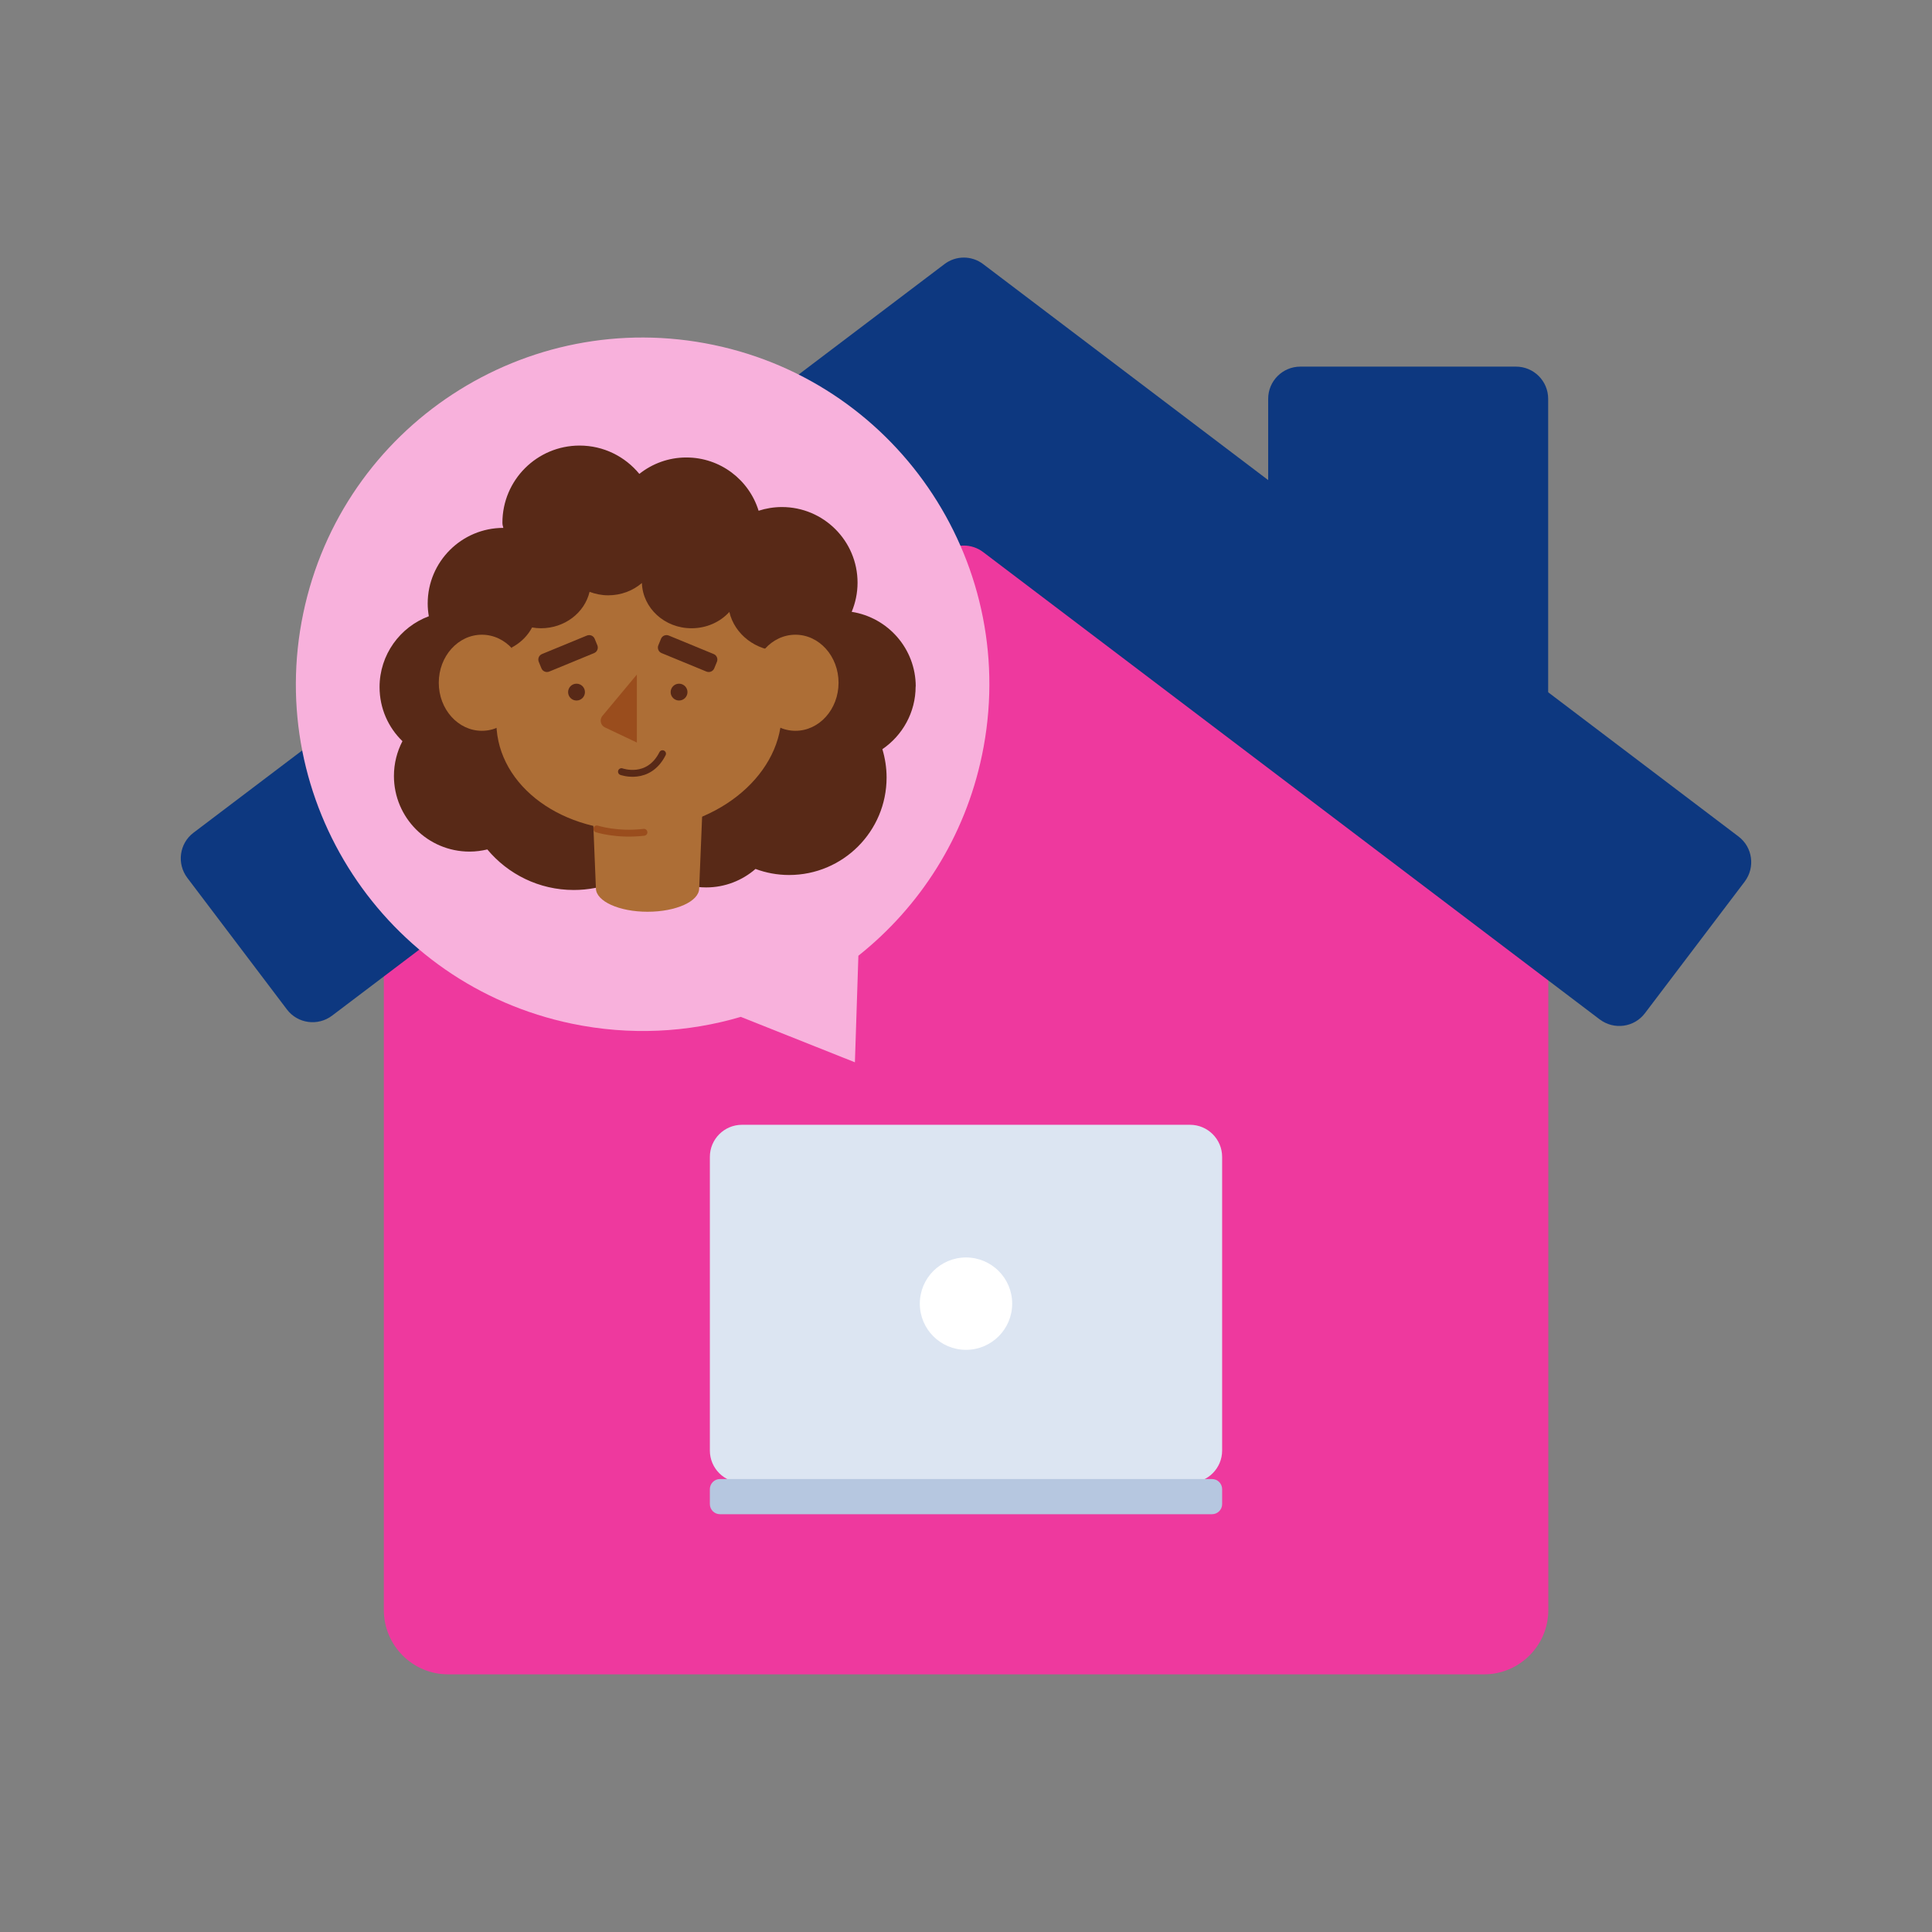
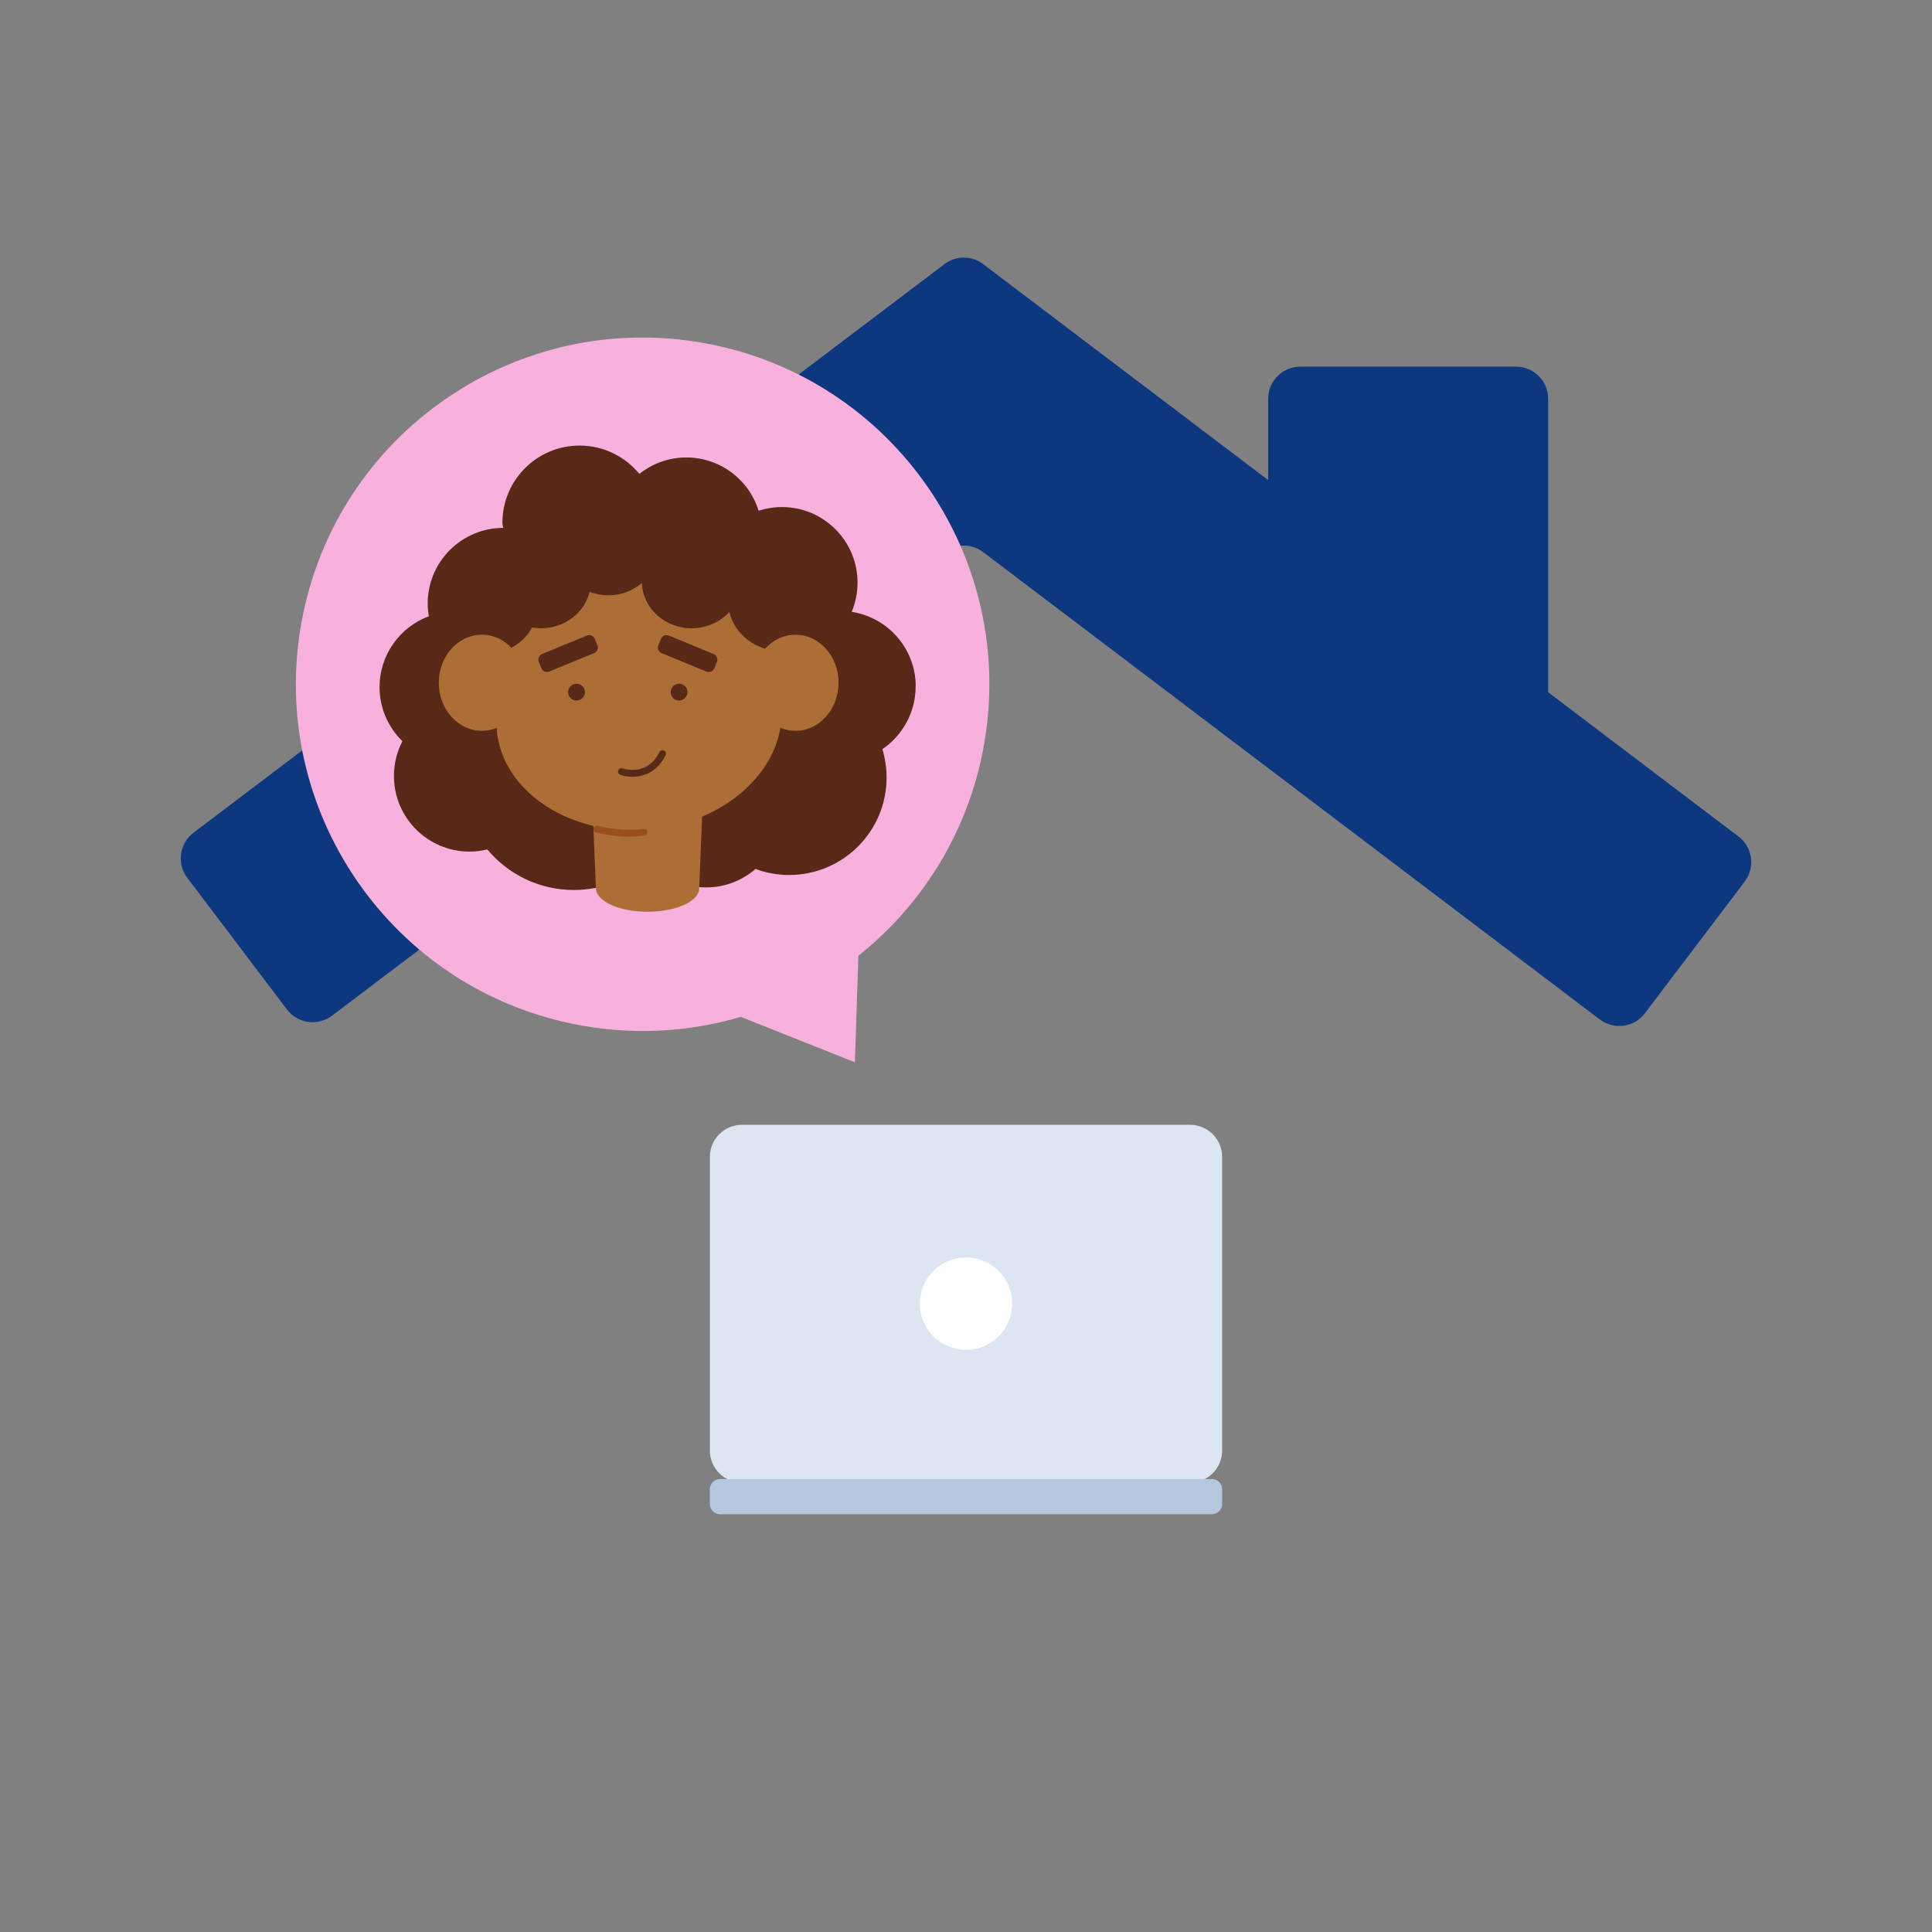
<svg xmlns="http://www.w3.org/2000/svg" width="128" height="128" viewBox="0 0 128 128" fill="none">
  <rect x="0" y="0" width="128" height="128" fill="#808080" stroke="none" />
  <path d="M100.44 24.29H86.15C84.974 24.29 84.02 25.244 84.02 26.42V47.08C84.02 48.256 84.974 49.21 86.15 49.21H100.44C101.616 49.21 102.57 48.256 102.57 47.08V26.42C102.57 25.244 101.616 24.29 100.44 24.29Z" fill="#0D3880" />
-   <path d="M98.31 110.93H29.69C27.34 110.93 25.43 109.02 25.43 106.67V56.66L64.46 28.1L102.58 56.66V106.67C102.58 109.02 100.67 110.93 98.32 110.93H98.31Z" fill="#EE399E" />
  <path d="M106 67.55L65.14 36.58C64.38 36 63.33 36 62.57 36.58L22 67.29C21.06 68 19.72 67.82 19.01 66.88L12.41 58.16C11.7 57.22 11.88 55.88 12.82 55.17L62.57 17.5C63.33 16.92 64.38 16.92 65.14 17.5L115.18 55.42C116.12 56.13 116.3 57.47 115.59 58.41L108.98 67.13C108.27 68.07 106.93 68.25 105.99 67.54L106 67.55Z" fill="#0D3880" />
  <path d="M78.84 74.52H49.16C47.984 74.52 47.03 75.474 47.03 76.65V96.1C47.03 97.276 47.984 98.23 49.16 98.23H78.84C80.016 98.23 80.97 97.276 80.97 96.1V76.65C80.97 75.474 80.016 74.52 78.84 74.52Z" fill="#DCE5F2" />
  <path d="M64 89.43C65.69 89.43 67.06 88.06 67.06 86.37C67.06 84.68 65.69 83.31 64 83.31C62.31 83.31 60.94 84.68 60.94 86.37C60.94 88.06 62.31 89.43 64 89.43Z" fill="white" />
  <path d="M80.3 97.99H47.7C47.33 97.99 47.03 98.29 47.03 98.66V99.65C47.03 100.02 47.33 100.32 47.7 100.32H80.3C80.67 100.32 80.97 100.02 80.97 99.65V98.66C80.97 98.29 80.67 97.99 80.3 97.99Z" fill="#B6C7E0" />
  <path d="M56.87 63.32C60.92 60.1 63.92 55.5 65.06 50.03C67.65 37.61 59.69 25.44 47.27 22.85C34.85 20.26 22.68 28.22 20.09 40.64C17.5 53.06 25.46 65.23 37.88 67.82C41.73 68.62 45.56 68.41 49.08 67.37L56.64 70.38L56.87 63.32Z" fill="#F8B1DC" />
  <g clip-path="url(#clip0_681_1949)">
    <path d="M60.67 45.486C60.67 42.977 58.827 40.91 56.427 40.536C56.672 39.944 56.815 39.292 56.815 38.605C56.815 35.837 54.571 33.593 51.803 33.593C51.266 33.593 50.742 33.682 50.259 33.838C49.627 31.791 47.723 30.309 45.472 30.309C44.296 30.309 43.215 30.717 42.358 31.397C41.419 30.254 39.998 29.52 38.4 29.52C35.578 29.52 33.286 31.805 33.286 34.634C33.286 34.749 33.314 34.865 33.348 34.974C30.58 34.974 28.336 37.218 28.336 39.985C28.336 40.271 28.363 40.556 28.411 40.828C26.507 41.536 25.147 43.372 25.147 45.52C25.147 46.928 25.725 48.2 26.663 49.104C26.303 49.798 26.099 50.58 26.099 51.409C26.099 54.177 28.343 56.421 31.11 56.421C31.518 56.421 31.913 56.366 32.287 56.278C33.654 57.917 35.714 58.964 38.013 58.964C39.93 58.964 41.671 58.236 42.99 57.046C43.908 58.114 45.268 58.794 46.785 58.794C48.036 58.794 49.178 58.332 50.055 57.57C50.749 57.828 51.497 57.971 52.279 57.971C55.849 57.971 58.739 55.081 58.739 51.511C58.739 50.858 58.637 50.233 58.46 49.634C59.786 48.73 60.663 47.207 60.663 45.48L60.67 45.486Z" fill="#582917" />
    <path d="M51.762 46.704C51.674 45.656 51.306 44.684 50.735 43.82V38.578H33.905V44.426C33.164 45.609 32.783 46.948 32.906 48.342C33.266 52.456 37.775 55.428 42.983 54.972C48.192 54.524 52.123 50.818 51.762 46.704Z" fill="#AD6E36" />
    <path d="M51.762 36.123C50.64 36.123 49.627 36.232 48.974 36.993C48.607 35.66 46.893 34.838 45.356 34.831C44.493 34.831 44.16 35.361 43.568 35.871C43.514 34.212 42.092 33.267 40.304 33.26C38.726 33.26 37.407 34.287 37.081 35.674C36.7 35.531 36.285 35.443 35.85 35.443C34.816 35.443 33.898 35.885 33.293 36.572C33.001 36.449 32.688 36.381 32.362 36.381C30.539 36.381 29.009 38.482 29.002 40.189C29.002 41.896 30.471 43.283 32.294 43.29C33.592 43.29 34.714 42.59 35.252 41.57C35.442 41.604 35.639 41.624 35.836 41.624C37.414 41.624 38.733 40.597 39.06 39.21C39.44 39.353 39.855 39.441 40.29 39.441C41.154 39.441 41.936 39.135 42.528 38.625C42.582 40.284 44.024 41.624 45.812 41.624C46.818 41.624 47.716 41.209 48.321 40.543C48.668 42.025 50.076 43.134 51.762 43.14C53.714 43.14 55.298 41.665 55.305 39.836C55.305 38.006 53.714 36.123 51.762 36.116V36.123Z" fill="#582917" />
    <path d="M52.7 48.417C54.278 48.417 55.556 46.992 55.556 45.235C55.556 43.477 54.278 42.052 52.7 42.052C51.123 42.052 49.844 43.477 49.844 45.235C49.844 46.992 51.123 48.417 52.7 48.417Z" fill="#AD6E36" />
    <path d="M31.926 48.417C33.504 48.417 34.782 46.992 34.782 45.235C34.782 43.477 33.504 42.052 31.926 42.052C30.349 42.052 29.07 43.477 29.07 45.235C29.07 46.992 30.349 48.417 31.926 48.417Z" fill="#AD6E36" />
    <path d="M38.196 46.411C38.504 46.411 38.754 46.162 38.754 45.854C38.754 45.546 38.504 45.296 38.196 45.296C37.888 45.296 37.638 45.546 37.638 45.854C37.638 46.162 37.888 46.411 38.196 46.411Z" fill="#582917" />
    <path d="M39.359 43.27L36.387 44.494C36.183 44.575 35.952 44.48 35.87 44.276L35.694 43.848C35.612 43.644 35.707 43.412 35.911 43.331L38.883 42.107C39.087 42.025 39.318 42.12 39.4 42.324L39.577 42.753C39.658 42.957 39.563 43.188 39.359 43.27Z" fill="#582917" />
    <path d="M45.547 45.854C45.547 46.16 45.295 46.411 44.989 46.411C44.683 46.411 44.432 46.16 44.432 45.854C44.432 45.548 44.683 45.296 44.989 45.296C45.295 45.296 45.547 45.548 45.547 45.854Z" fill="#582917" />
    <path d="M43.833 43.27L46.805 44.494C47.009 44.575 47.24 44.48 47.322 44.276L47.498 43.848C47.58 43.644 47.485 43.412 47.281 43.331L44.309 42.107C44.105 42.025 43.874 42.12 43.792 42.324L43.616 42.753C43.534 42.957 43.629 43.188 43.833 43.27Z" fill="#582917" />
    <path d="M46.614 51.736H39.189L39.481 58.862C39.495 59.712 41.018 60.406 42.902 60.406C44.785 60.406 46.315 59.719 46.322 58.862L46.614 51.736Z" fill="#AD6E36" />
    <path d="M39.542 54.918C39.542 54.918 40.868 55.353 42.664 55.142" stroke="#9A4D1D" stroke-width="0.456" stroke-miterlimit="10" stroke-linecap="round" />
-     <path d="M42.188 49.192L40.08 48.193C39.787 48.057 39.706 47.676 39.91 47.431L42.194 44.691V49.192H42.188Z" fill="#9A4D1D" />
    <path d="M41.174 51.124C41.174 51.124 42.963 51.776 43.894 49.934" stroke="#582917" stroke-width="0.456" stroke-miterlimit="10" stroke-linecap="round" />
  </g>
  <defs>
    <clipPath id="clip0_681_1949">
      <rect width="35.53" height="30.879" fill="white" transform="translate(25.14 29.52)" />
    </clipPath>
  </defs>
</svg>